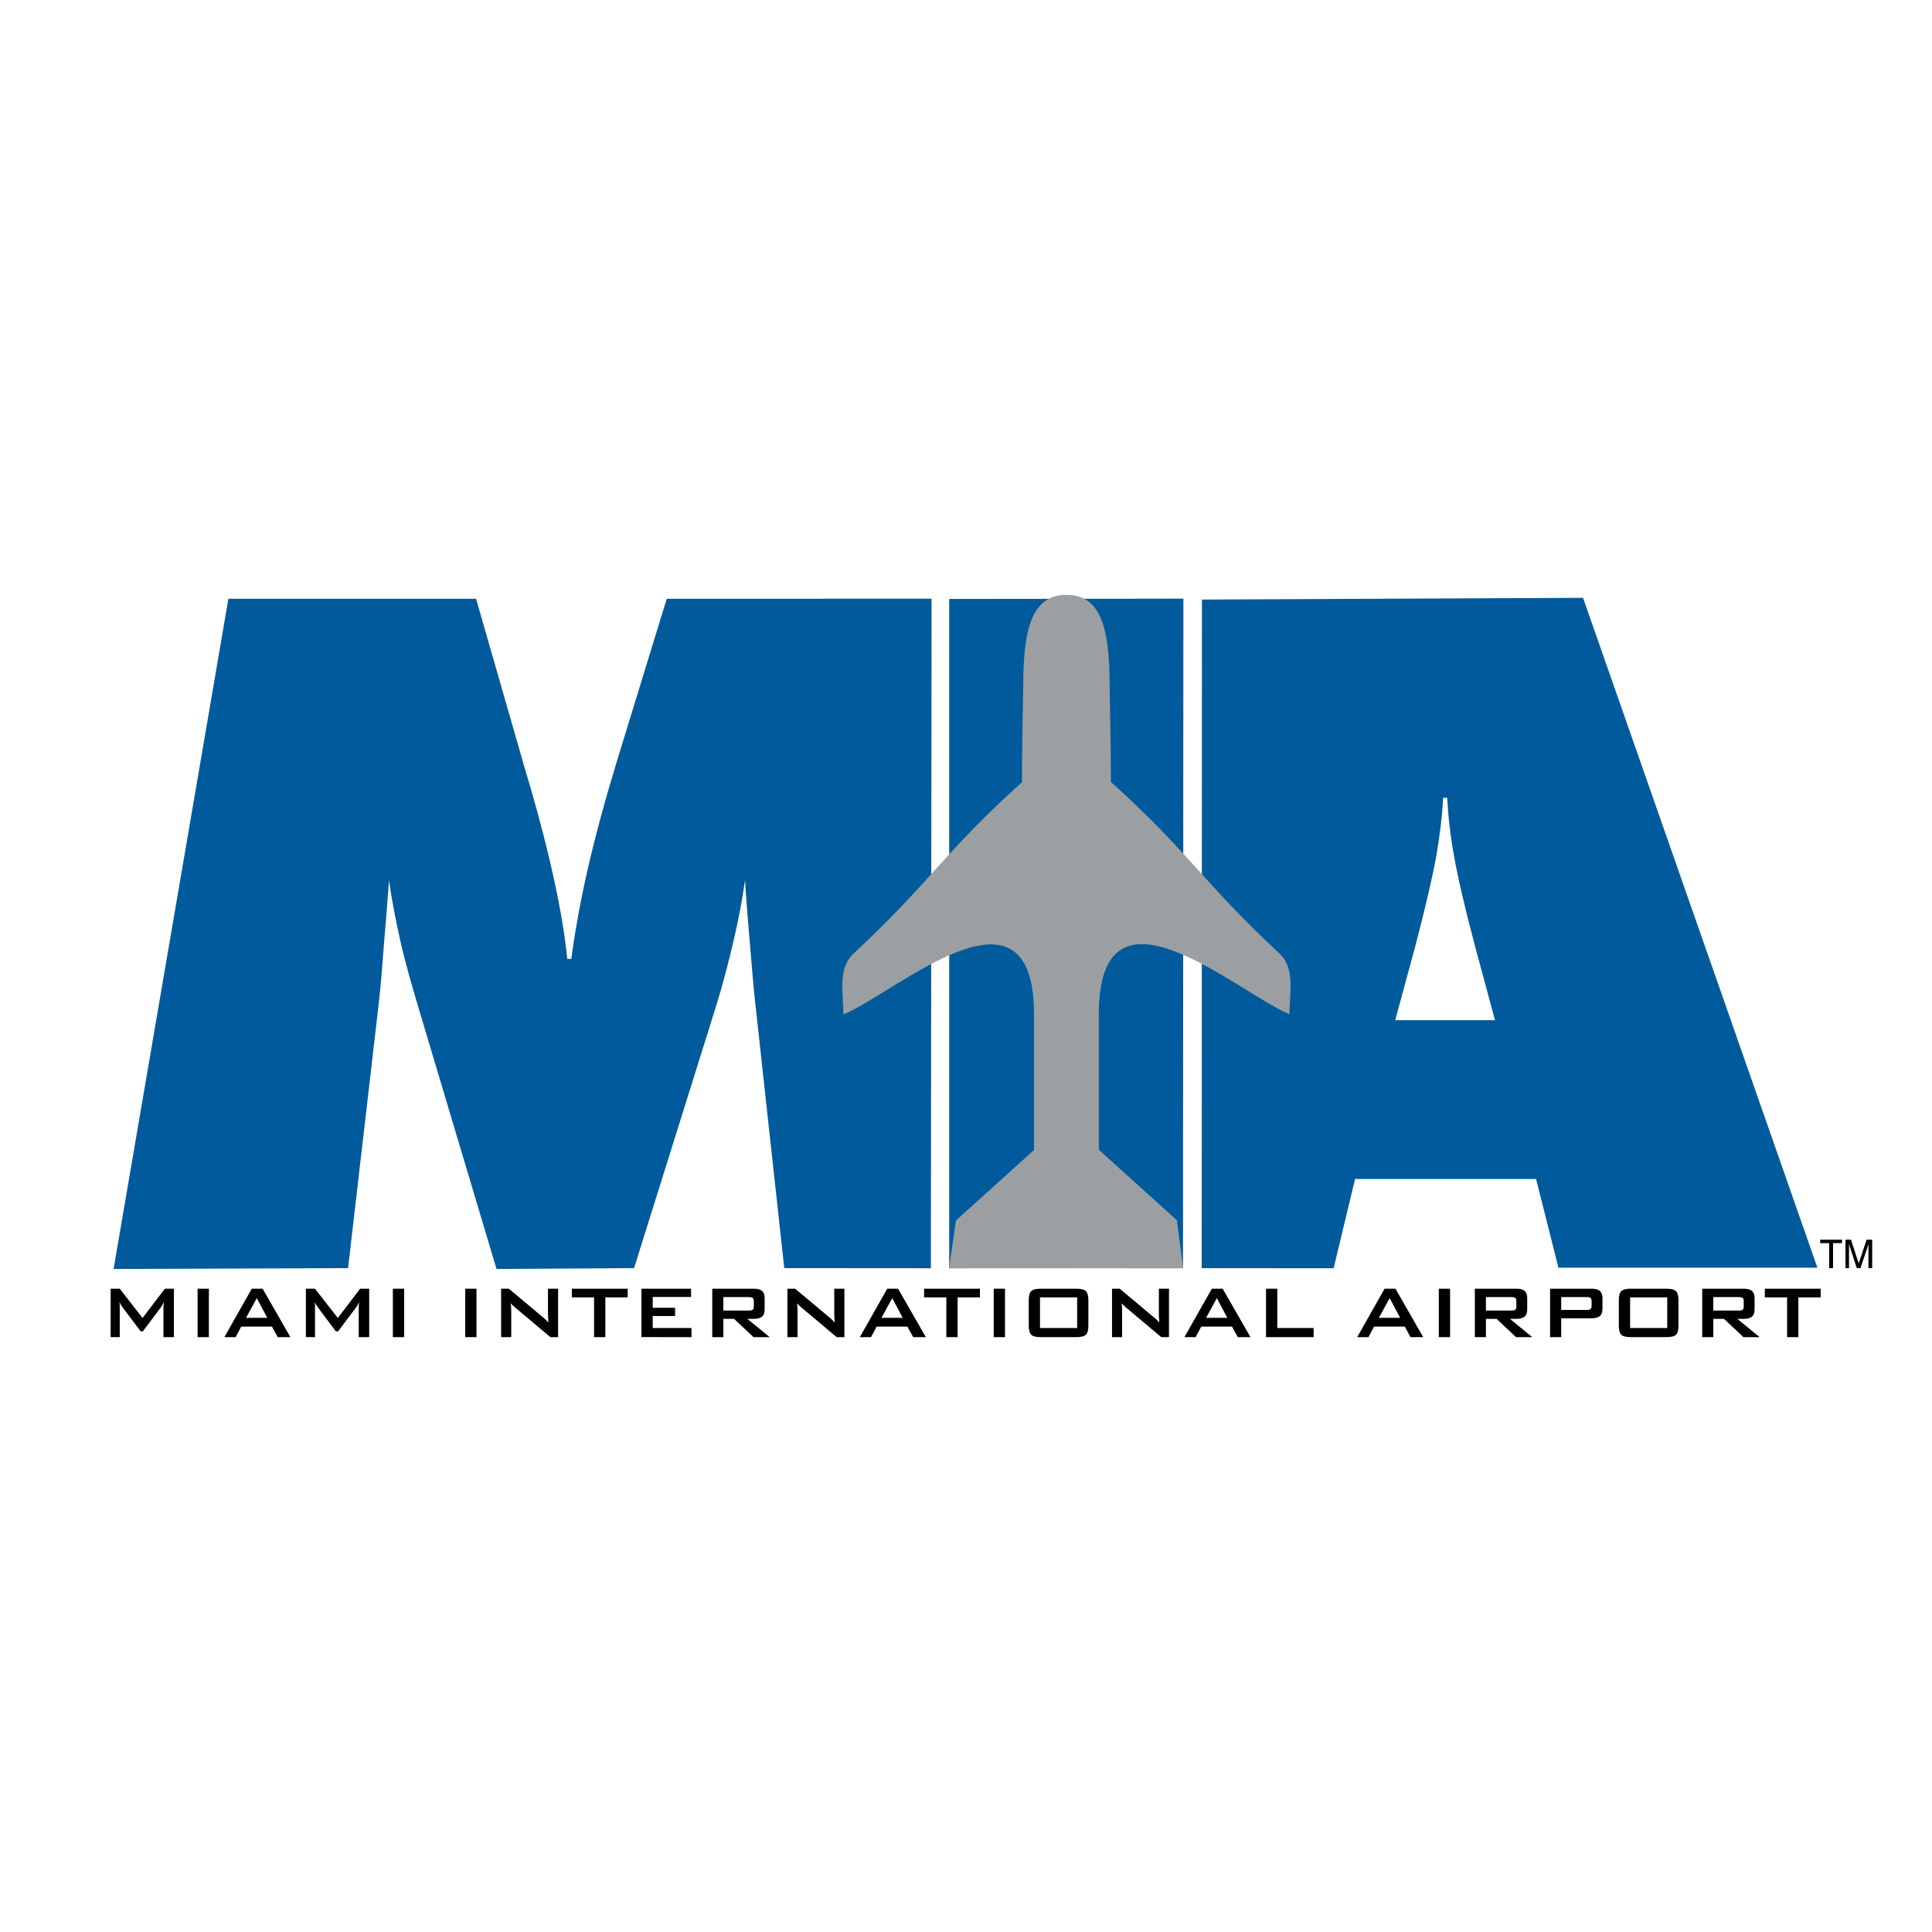
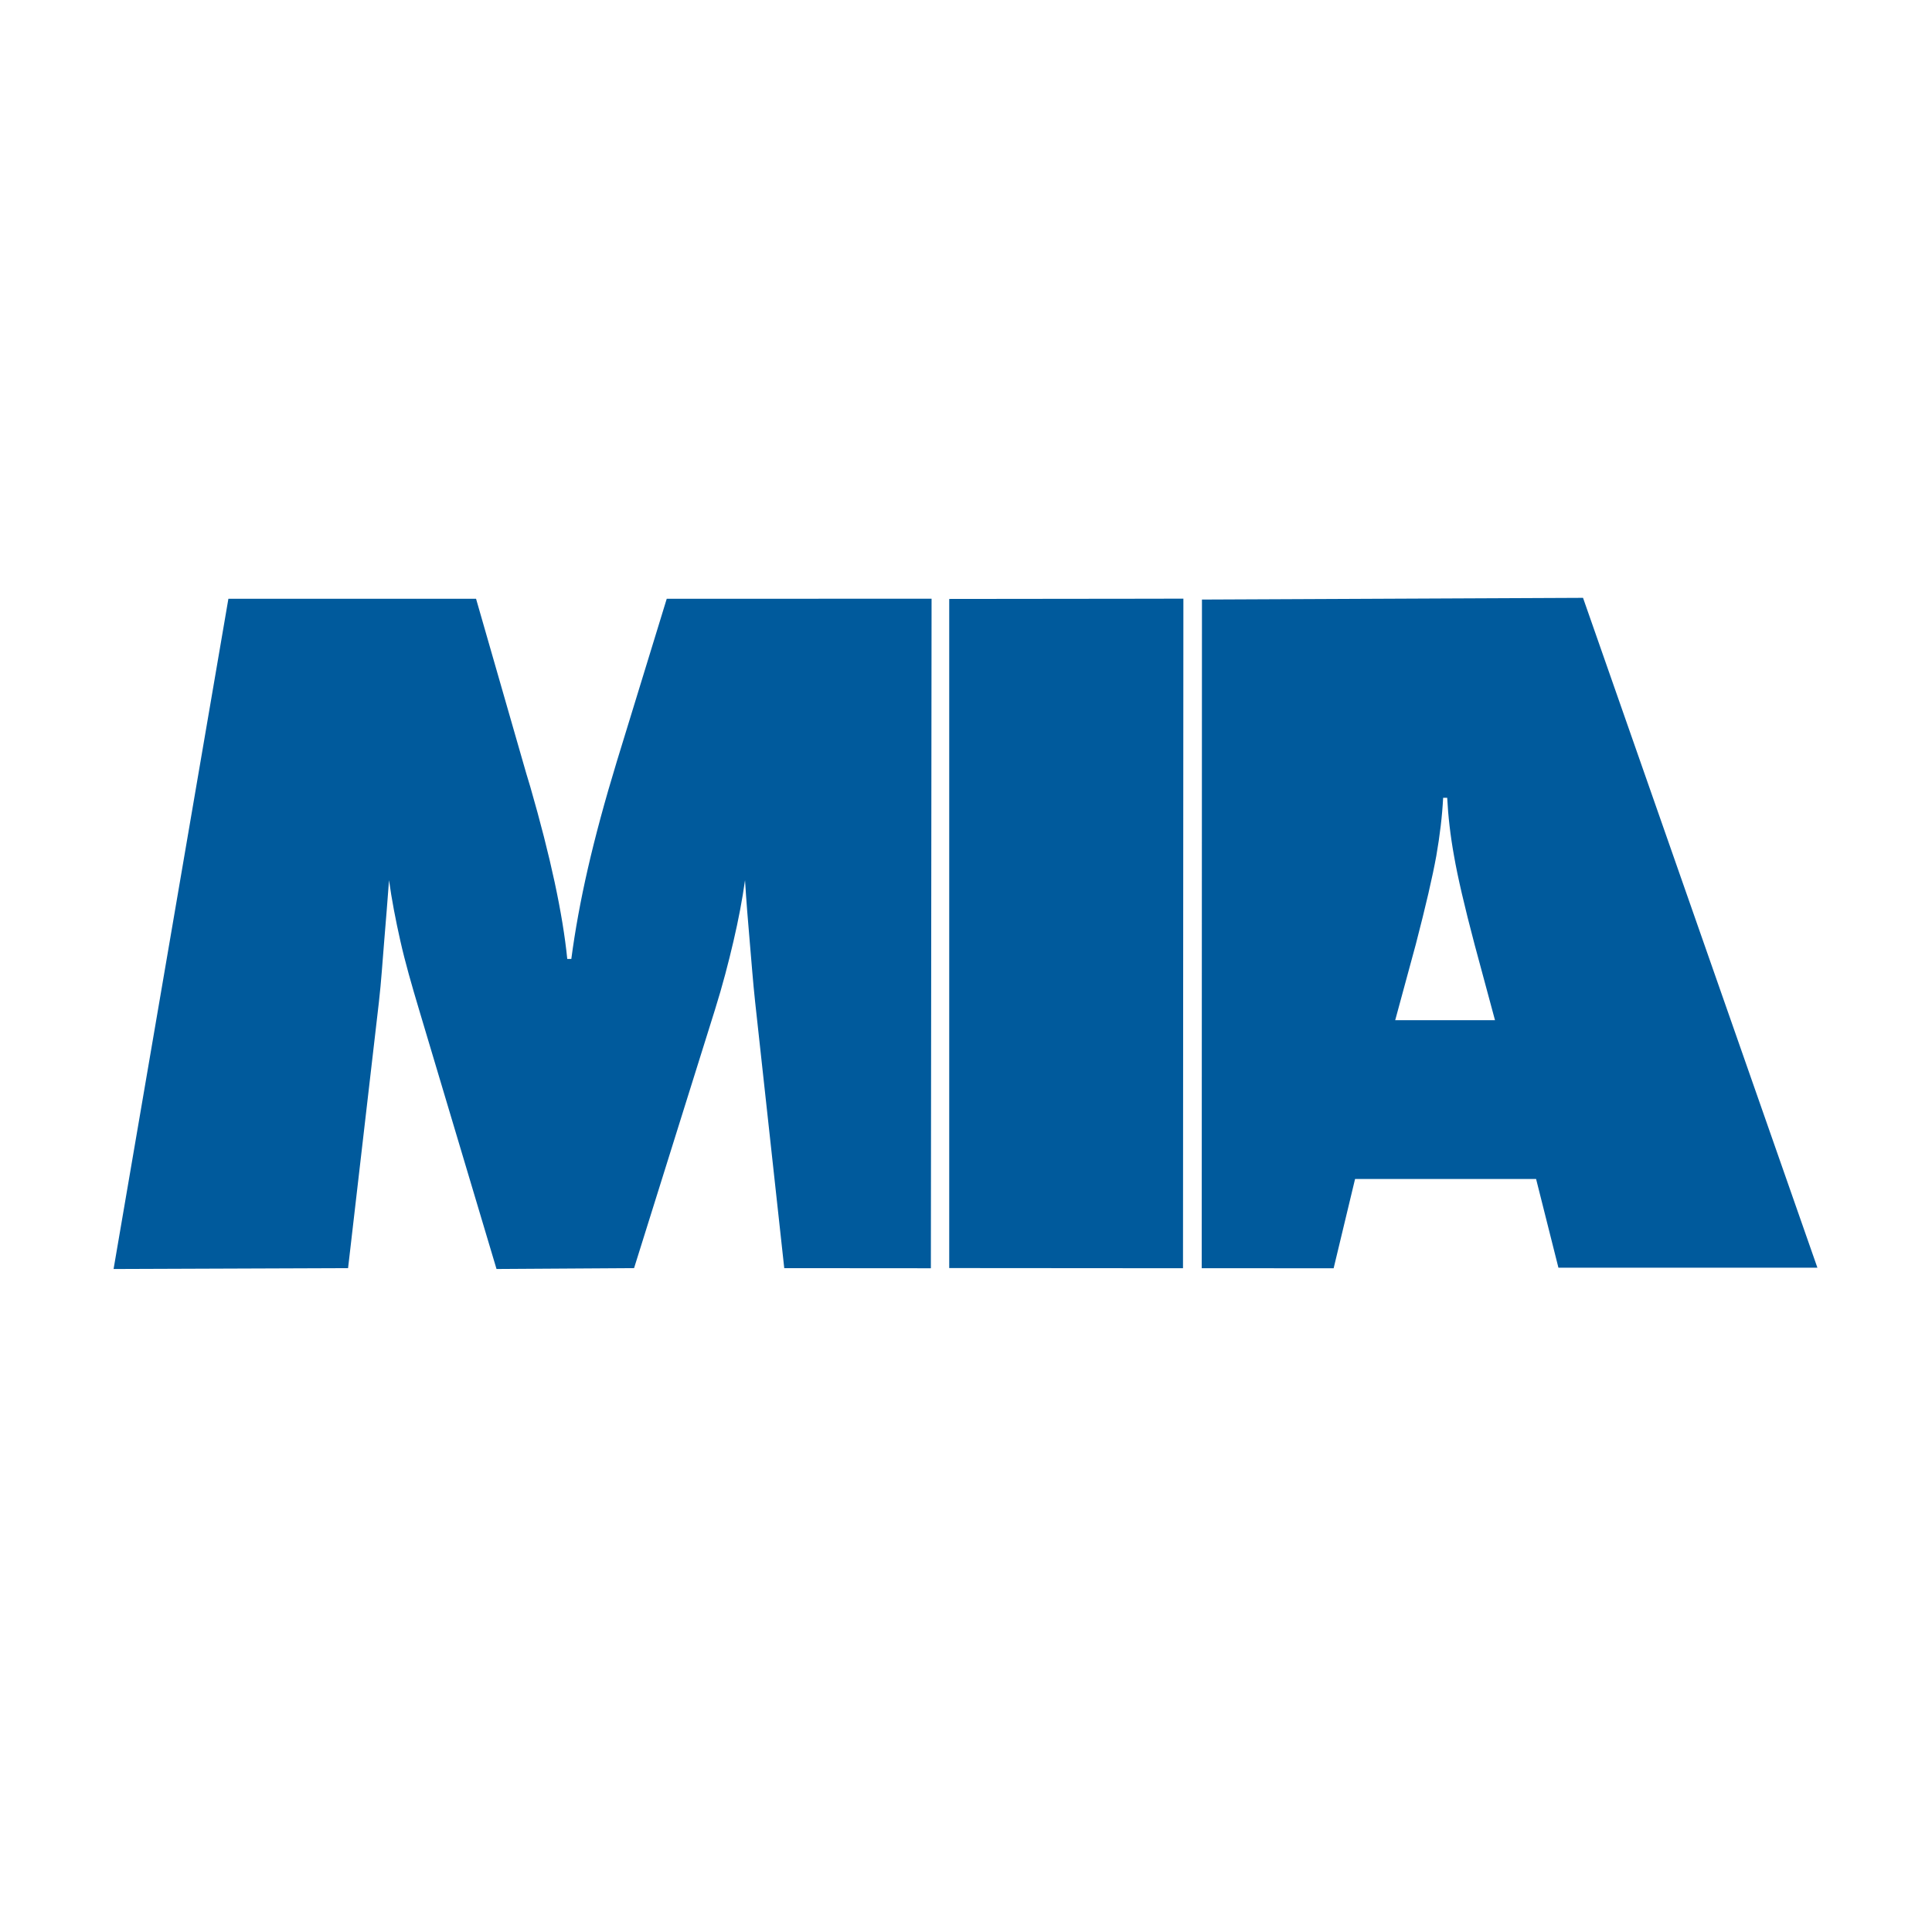
<svg xmlns="http://www.w3.org/2000/svg" version="1.0" id="Layer_1" x="0px" y="0px" width="192.756px" height="192.756px" viewBox="0 0 192.756 192.756" enable-background="new 0 0 192.756 192.756" xml:space="preserve">
  <g>
    <polygon fill-rule="evenodd" clip-rule="evenodd" fill="#FFFFFF" points="0,0 192.756,0 192.756,192.756 0,192.756 0,0  " />
    <path fill-rule="evenodd" clip-rule="evenodd" fill="#005A9C" d="M119.896,126.529l13.161,0.007l2.138-8.908h18.061l2.229,8.852   h25.838l-23.384-66.833l-38.02,0.171L119.896,126.529L119.896,126.529z M139.2,101.785h9.956l-2.035-7.548   c-1.01-3.821-1.693-6.771-2.051-8.836c-0.372-2.051-0.59-3.991-0.683-5.808h-0.404c-0.093,1.817-0.326,3.757-0.684,5.808   c-0.374,2.065-1.056,5.015-2.05,8.836L139.2,101.785L139.2,101.785z M92.943,59.735l-26.422,0.003L61.55,75.938   c-1.211,3.975-2.174,7.546-2.903,10.732c-0.73,3.182-1.274,6.196-1.647,9.006h-0.404c-0.45-4.488-1.677-10.203-3.68-17.146   c-0.311-1.024-0.543-1.801-0.684-2.314l-4.736-16.478H22.787l-11.455,66.871l23.395-0.086l3.078-26.56   c0.234-2.03,0.357-4.054,0.526-6.057c0.172-2.004,0.327-4.039,0.483-6.088c0.263,1.91,0.65,3.929,1.132,6.072   c0.479,2.128,1.133,4.402,1.864,6.848l7.728,25.87l13.723-0.086l8.072-25.784c0.761-2.429,1.354-4.72,1.849-6.848   c0.499-2.142,0.885-4.163,1.149-6.072c0.125,2.019,0.289,4.052,0.466,6.072c0.178,2.017,0.322,4.041,0.543,6.073l2.905,26.56   l14.628,0.011L92.943,59.735L92.943,59.735z M94.704,126.515l23.324,0.017l0.039-66.805l-3.7,0.008l-19.663,0.022V126.515   L94.704,126.515z" />
-     <path fill-rule="evenodd" clip-rule="evenodd" d="M11.039,133.406v-4.832h0.908l2.277,2.92l2.227-2.92h0.901v4.832h-1.043v-2.983   c0-0.058,0.003-0.131,0.012-0.221c0.007-0.089,0.019-0.188,0.03-0.297c-0.061,0.125-0.114,0.228-0.16,0.308   c-0.045,0.082-0.087,0.149-0.124,0.2l-1.814,2.413h-0.224l-1.82-2.423c-0.067-0.091-0.125-0.178-0.171-0.259   c-0.046-0.079-0.086-0.159-0.117-0.234c0.01,0.102,0.018,0.192,0.023,0.274c0.003,0.081,0.004,0.161,0.004,0.238v2.983H11.039   L11.039,133.406z M19.715,128.574h1.125v4.832h-1.125V128.574L19.715,128.574z M24.548,131.479h2.117l-1.043-1.966L24.548,131.479   L24.548,131.479z M22.386,133.406l2.733-4.832h1.083l2.771,4.832H27.71l-0.58-1.054h-3.063l-0.561,1.054H22.386L22.386,133.406z    M30.518,133.406v-4.832h0.91l2.277,2.92l2.228-2.92h0.9v4.832H35.79v-2.983c0-0.058,0.003-0.131,0.011-0.221   c0.008-0.089,0.018-0.188,0.03-0.297c-0.062,0.125-0.115,0.228-0.16,0.308c-0.045,0.082-0.087,0.149-0.124,0.2l-1.813,2.413h-0.227   l-1.818-2.423c-0.067-0.091-0.125-0.178-0.173-0.259c-0.044-0.079-0.084-0.159-0.115-0.234c0.01,0.102,0.016,0.192,0.021,0.274   c0.005,0.081,0.006,0.161,0.006,0.238v2.983H30.518L30.518,133.406z M39.196,128.574h1.125v4.832h-1.125V128.574L39.196,128.574z    M46.414,128.574h1.125v4.832h-1.125V128.574L46.414,128.574z M49.998,133.406v-4.832h0.768l3.403,2.849   c0.115,0.095,0.218,0.184,0.306,0.268c0.089,0.085,0.168,0.17,0.242,0.258c-0.018-0.271-0.029-0.463-0.035-0.575   s-0.01-0.2-0.01-0.262v-2.537h1.009v4.832h-0.768l-3.549-2.983c-0.085-0.077-0.16-0.146-0.224-0.207   c-0.064-0.061-0.123-0.123-0.178-0.187c0.015,0.148,0.027,0.289,0.034,0.423c0.008,0.133,0.011,0.246,0.011,0.344v2.61H49.998   L49.998,133.406z M60.395,129.438v3.968H59.27v-3.968h-2.217v-0.864h5.569v0.864H60.395L60.395,129.438z M63.997,133.406v-4.832   h4.948v0.823h-3.823v1.08h2.23v0.821h-2.23v1.199h3.868v0.908H63.997L63.997,133.406z M74.699,129.41H72.17v1.346h2.529   c0.195,0,0.329-0.027,0.4-0.085c0.07-0.056,0.108-0.155,0.108-0.3v-0.581c0-0.142-0.038-0.239-0.108-0.295   C75.027,129.438,74.894,129.41,74.699,129.41L74.699,129.41z M71.063,133.406v-4.832h4.134c0.385,0,0.662,0.073,0.834,0.223   c0.172,0.147,0.258,0.387,0.258,0.714v1.137c0,0.325-0.086,0.562-0.258,0.711c-0.173,0.149-0.45,0.225-0.834,0.225h-0.631   l2.23,1.823h-1.613l-1.947-1.823H72.17v1.823H71.063L71.063,133.406z M78.562,133.406v-4.832h0.768l3.403,2.849   c0.115,0.095,0.216,0.184,0.306,0.268c0.088,0.085,0.168,0.17,0.242,0.258c-0.018-0.271-0.03-0.463-0.037-0.575   s-0.01-0.2-0.01-0.262v-2.537h1.009v4.832h-0.768l-3.547-2.983c-0.087-0.077-0.162-0.146-0.226-0.207   c-0.065-0.061-0.124-0.123-0.177-0.187c0.013,0.148,0.026,0.289,0.034,0.423c0.008,0.133,0.011,0.246,0.011,0.344v2.61H78.562   L78.562,133.406z M87.946,131.479h2.116l-1.043-1.966L87.946,131.479L87.946,131.479z M85.785,133.406l2.733-4.832h1.083   l2.771,4.832h-1.262l-0.58-1.054h-3.064l-0.561,1.054H85.785L85.785,133.406z M95.541,129.438v3.968h-1.125v-3.968h-2.217v-0.864   h5.569v0.864H95.541L95.541,129.438z M99.143,128.574h1.125v4.832h-1.125V128.574L99.143,128.574z M102.638,129.718   c0-0.438,0.081-0.738,0.245-0.9c0.166-0.162,0.482-0.243,0.953-0.243h3.554c0.47,0,0.787,0.081,0.95,0.243   c0.165,0.162,0.248,0.462,0.248,0.9v2.546c0,0.442-0.083,0.744-0.248,0.903c-0.163,0.161-0.48,0.239-0.95,0.239h-3.554   c-0.471,0-0.787-0.078-0.953-0.239c-0.164-0.159-0.245-0.461-0.245-0.903V129.718L102.638,129.718z M103.761,132.498h3.706v-3.058   h-3.706V132.498L103.761,132.498z M110.946,133.406v-4.832h0.768l3.403,2.849c0.115,0.095,0.219,0.184,0.307,0.268   c0.088,0.085,0.168,0.17,0.242,0.258c-0.019-0.271-0.029-0.463-0.038-0.575c-0.004-0.112-0.007-0.2-0.007-0.262v-2.537h1.009v4.832   h-0.768l-3.549-2.983c-0.085-0.077-0.16-0.146-0.225-0.207c-0.063-0.061-0.123-0.123-0.18-0.187   c0.015,0.148,0.029,0.289,0.037,0.423c0.007,0.133,0.01,0.246,0.01,0.344v2.61H110.946L110.946,133.406z M120.333,131.479h2.115   l-1.042-1.966L120.333,131.479L120.333,131.479z M118.17,133.406l2.733-4.832h1.083l2.772,4.832h-1.263l-0.58-1.054h-3.063   l-0.562,1.054H118.17L118.17,133.406z M126.312,133.406v-4.832h1.123v3.924h3.626v0.908H126.312L126.312,133.406z M137.571,131.479   h2.117l-1.043-1.966L137.571,131.479L137.571,131.479z M135.408,133.406l2.733-4.832h1.085l2.771,4.832h-1.263l-0.58-1.054h-3.062   l-0.562,1.054H135.408L135.408,133.406z M143.551,128.574h1.125v4.832h-1.125V128.574L143.551,128.574z M150.78,129.41h-2.529   v1.346h2.529c0.196,0,0.327-0.027,0.4-0.085c0.071-0.056,0.108-0.155,0.108-0.3v-0.581c0-0.142-0.037-0.239-0.108-0.295   C151.107,129.438,150.977,129.41,150.78,129.41L150.78,129.41z M147.146,133.406v-4.832h4.132c0.385,0,0.663,0.073,0.836,0.223   c0.172,0.147,0.257,0.387,0.257,0.714v1.137c0,0.325-0.085,0.562-0.257,0.711c-0.173,0.149-0.451,0.225-0.836,0.225h-0.63   l2.23,1.823h-1.615l-1.946-1.823h-1.065v1.823H147.146L147.146,133.406z M158.289,129.41h-2.53v1.282h2.53   c0.193,0,0.326-0.029,0.396-0.085c0.072-0.057,0.108-0.155,0.108-0.3v-0.518c0-0.142-0.036-0.239-0.108-0.295   C158.615,129.438,158.482,129.41,158.289,129.41L158.289,129.41z M154.651,133.406v-4.832h4.134c0.383,0,0.661,0.073,0.835,0.223   c0.172,0.147,0.258,0.387,0.258,0.714v1.079c0,0.326-0.086,0.563-0.258,0.713c-0.174,0.147-0.452,0.221-0.835,0.221h-3.026v1.883   H154.651L154.651,133.406z M161.51,129.718c0-0.438,0.083-0.738,0.247-0.9s0.481-0.243,0.951-0.243h3.556   c0.47,0,0.786,0.081,0.951,0.243c0.164,0.162,0.247,0.462,0.247,0.9v2.546c0,0.442-0.083,0.744-0.247,0.903   c-0.165,0.161-0.481,0.239-0.951,0.239h-3.556c-0.47,0-0.787-0.078-0.951-0.239c-0.164-0.159-0.247-0.461-0.247-0.903V129.718   L161.51,129.718z M162.635,132.498h3.706v-3.058h-3.706V132.498L162.635,132.498z M173.466,129.41h-2.53v1.346h2.53   c0.195,0,0.326-0.027,0.4-0.085c0.07-0.056,0.107-0.155,0.107-0.3v-0.581c0-0.142-0.037-0.239-0.107-0.295   C173.792,129.438,173.661,129.41,173.466,129.41L173.466,129.41z M169.83,133.406v-4.832h4.132c0.385,0,0.664,0.073,0.835,0.223   c0.173,0.147,0.258,0.387,0.258,0.714v1.137c0,0.325-0.085,0.562-0.258,0.711c-0.171,0.149-0.45,0.225-0.835,0.225h-0.629   l2.229,1.823h-1.615l-1.944-1.823h-1.067v1.823H169.83L169.83,133.406z M179.423,129.438v3.968h-1.125v-3.968h-2.218v-0.864h5.569   v0.864H179.423L179.423,129.438z" />
-     <path fill-rule="evenodd" clip-rule="evenodd" d="M182.496,126.519v-2.492h-0.896v-0.345h2.179v0.345h-0.896v2.492H182.496   L182.496,126.519z M184.477,124.102v2.417h-0.354v-2.837h0.55l0.705,2.17c0.019,0.062,0.035,0.108,0.043,0.145   c0.012,0.033,0.018,0.063,0.022,0.09c0.011-0.048,0.021-0.092,0.03-0.129c0.012-0.037,0.021-0.071,0.034-0.105l0.729-2.17h0.552   v2.837h-0.373v-2.417c-0.009,0.04-0.02,0.082-0.033,0.124c-0.009,0.042-0.021,0.083-0.035,0.125l-0.729,2.168h-0.365l-0.711-2.168   c-0.014-0.036-0.024-0.076-0.034-0.116C184.496,124.193,184.484,124.148,184.477,124.102L184.477,124.102z" />
-     <path fill-rule="evenodd" clip-rule="evenodd" fill="#9C9FA1" d="M94.688,126.544l0.69-4.778l7.79-7.033c0-4.496,0-8.992,0-13.49   c0-14.611-13.735-2.236-19.023-0.028c0-2.213-0.593-4.576,1.014-6.074c7.856-7.333,8.843-9.918,16.801-17.103   c0-3.233,0.082-6.484,0.13-9.718c0-5.972,1.034-8.958,4.307-8.97c3.272-0.013,4.308,2.974,4.308,8.945   c0.048,3.233,0.131,6.485,0.131,9.718c7.955,7.185,8.942,9.771,16.8,17.103c1.605,1.5,1.016,3.861,1.016,6.074   c-5.289-2.208-19.025-14.582-19.025,0.029c0,4.497,0,8.991,0,13.489l7.79,7.035l0.627,4.789L94.688,126.544L94.688,126.544z" />
  </g>
</svg>